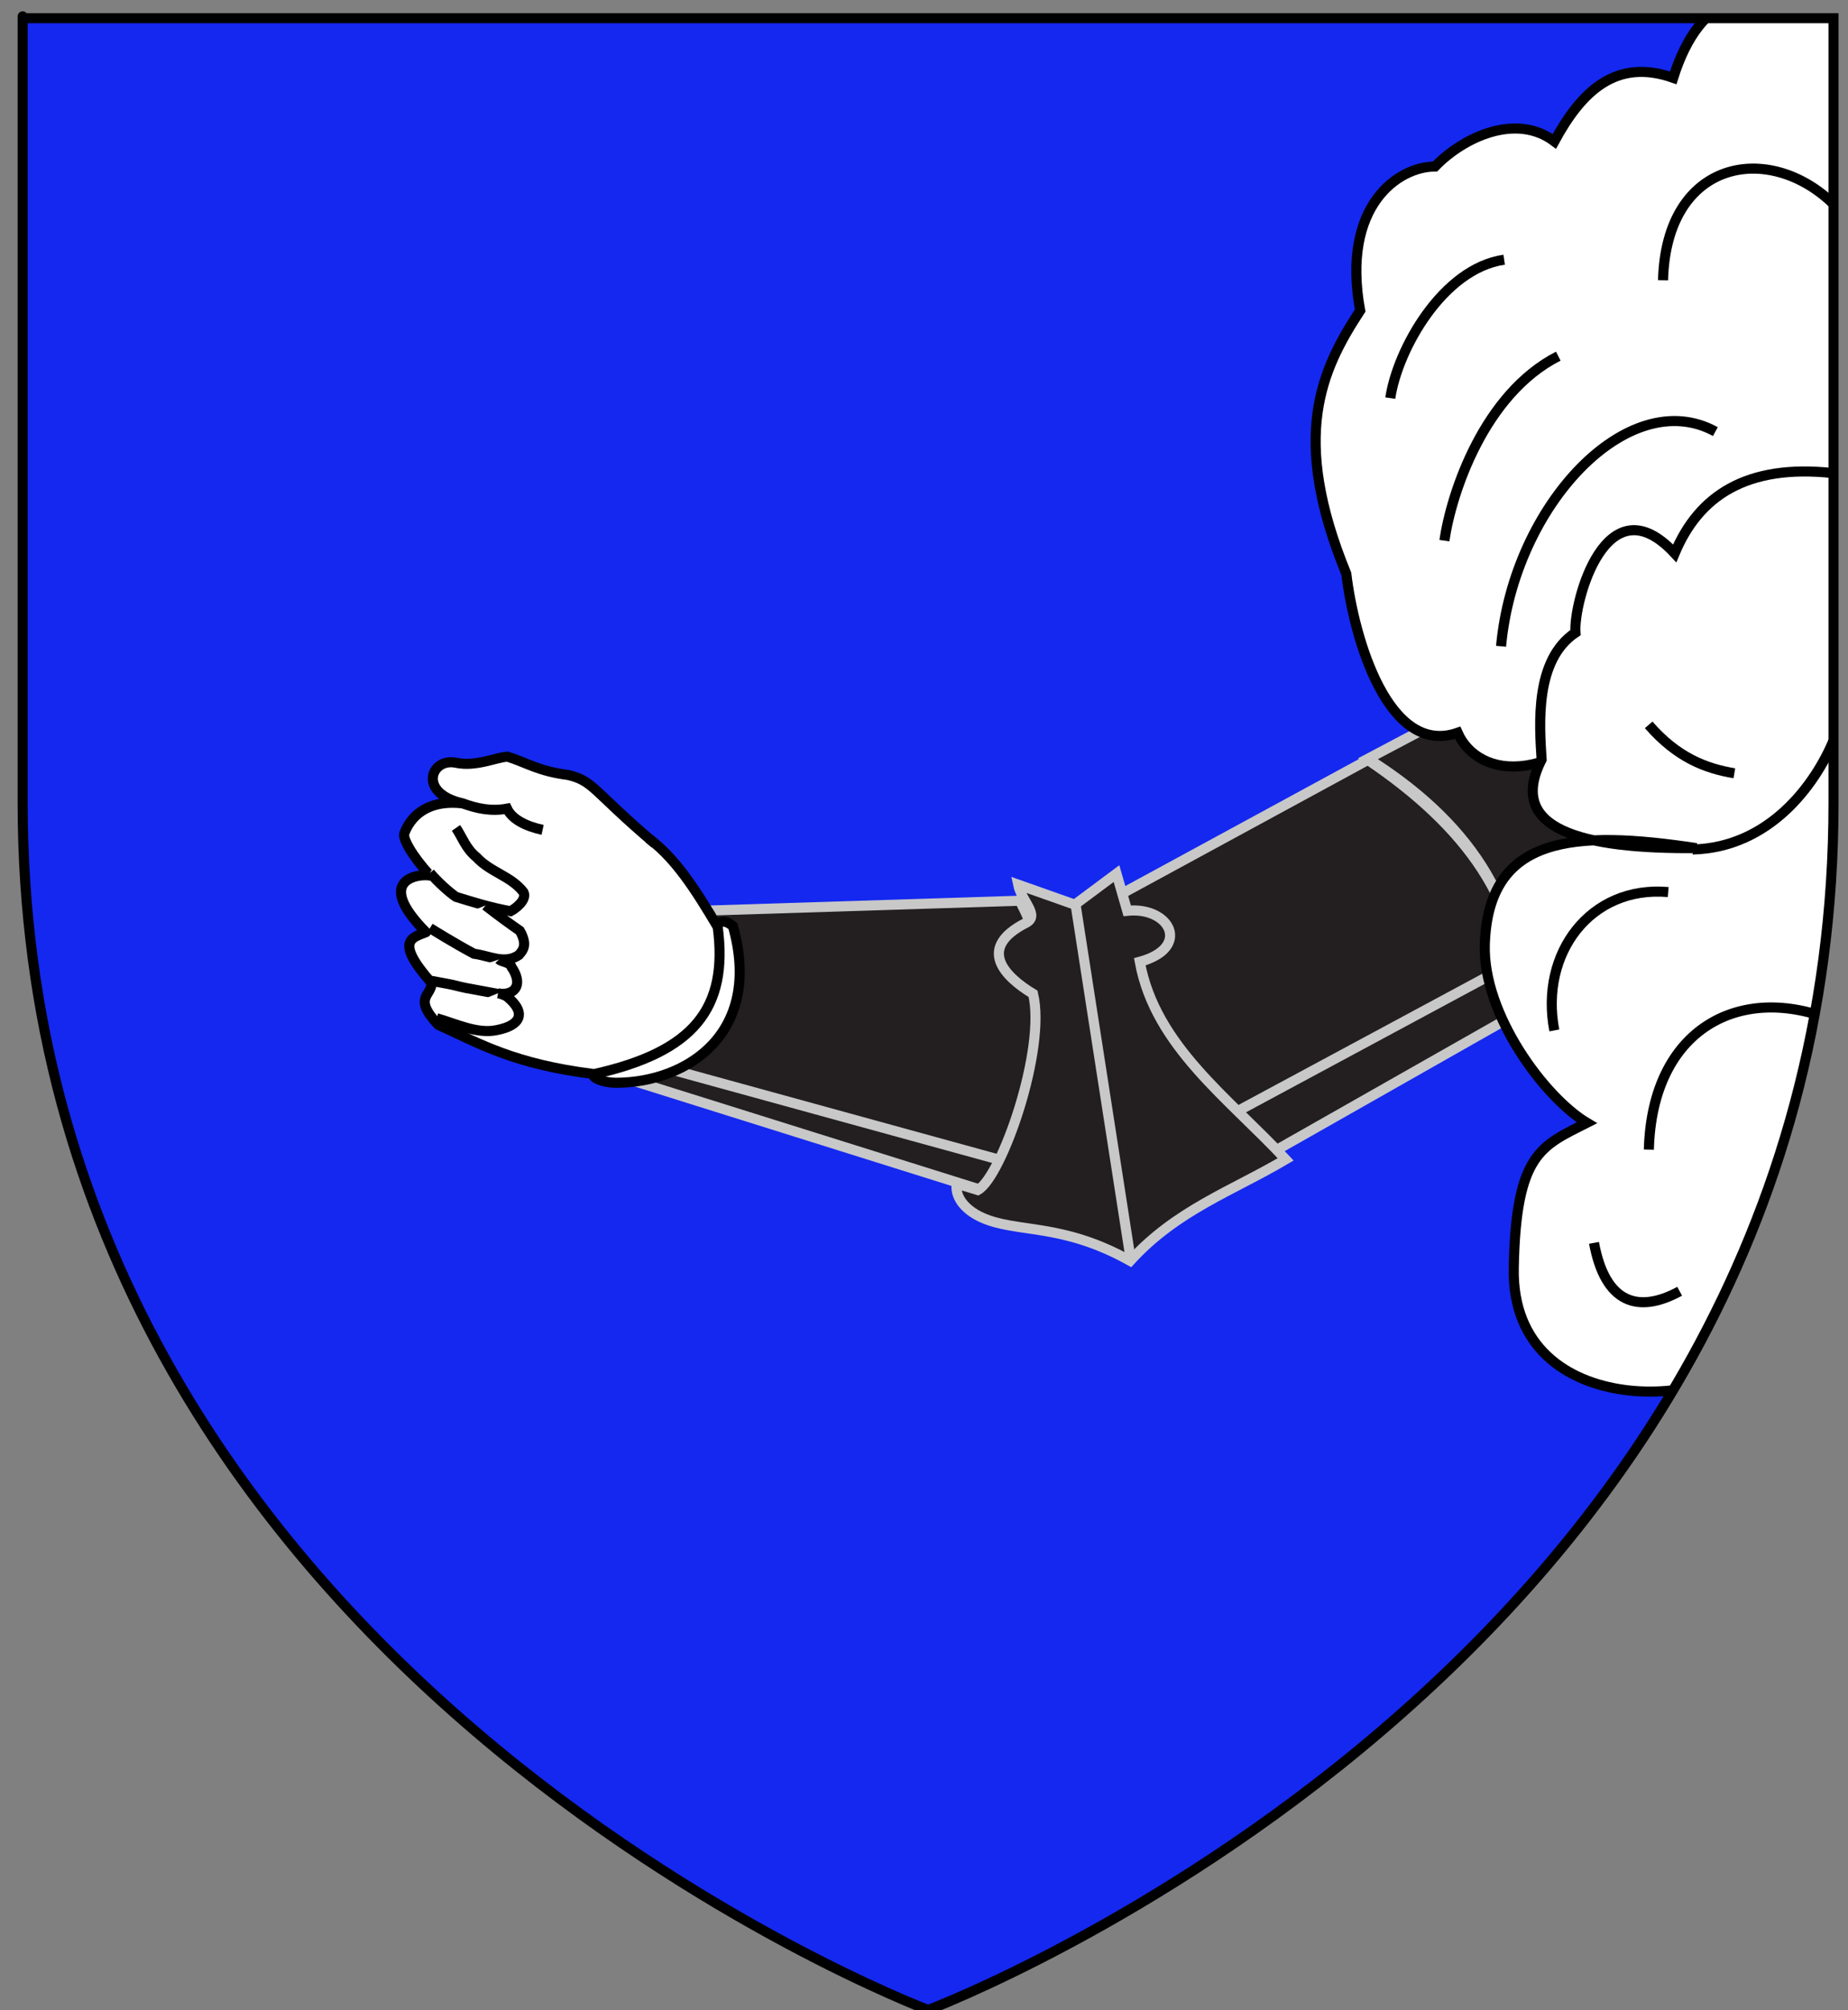
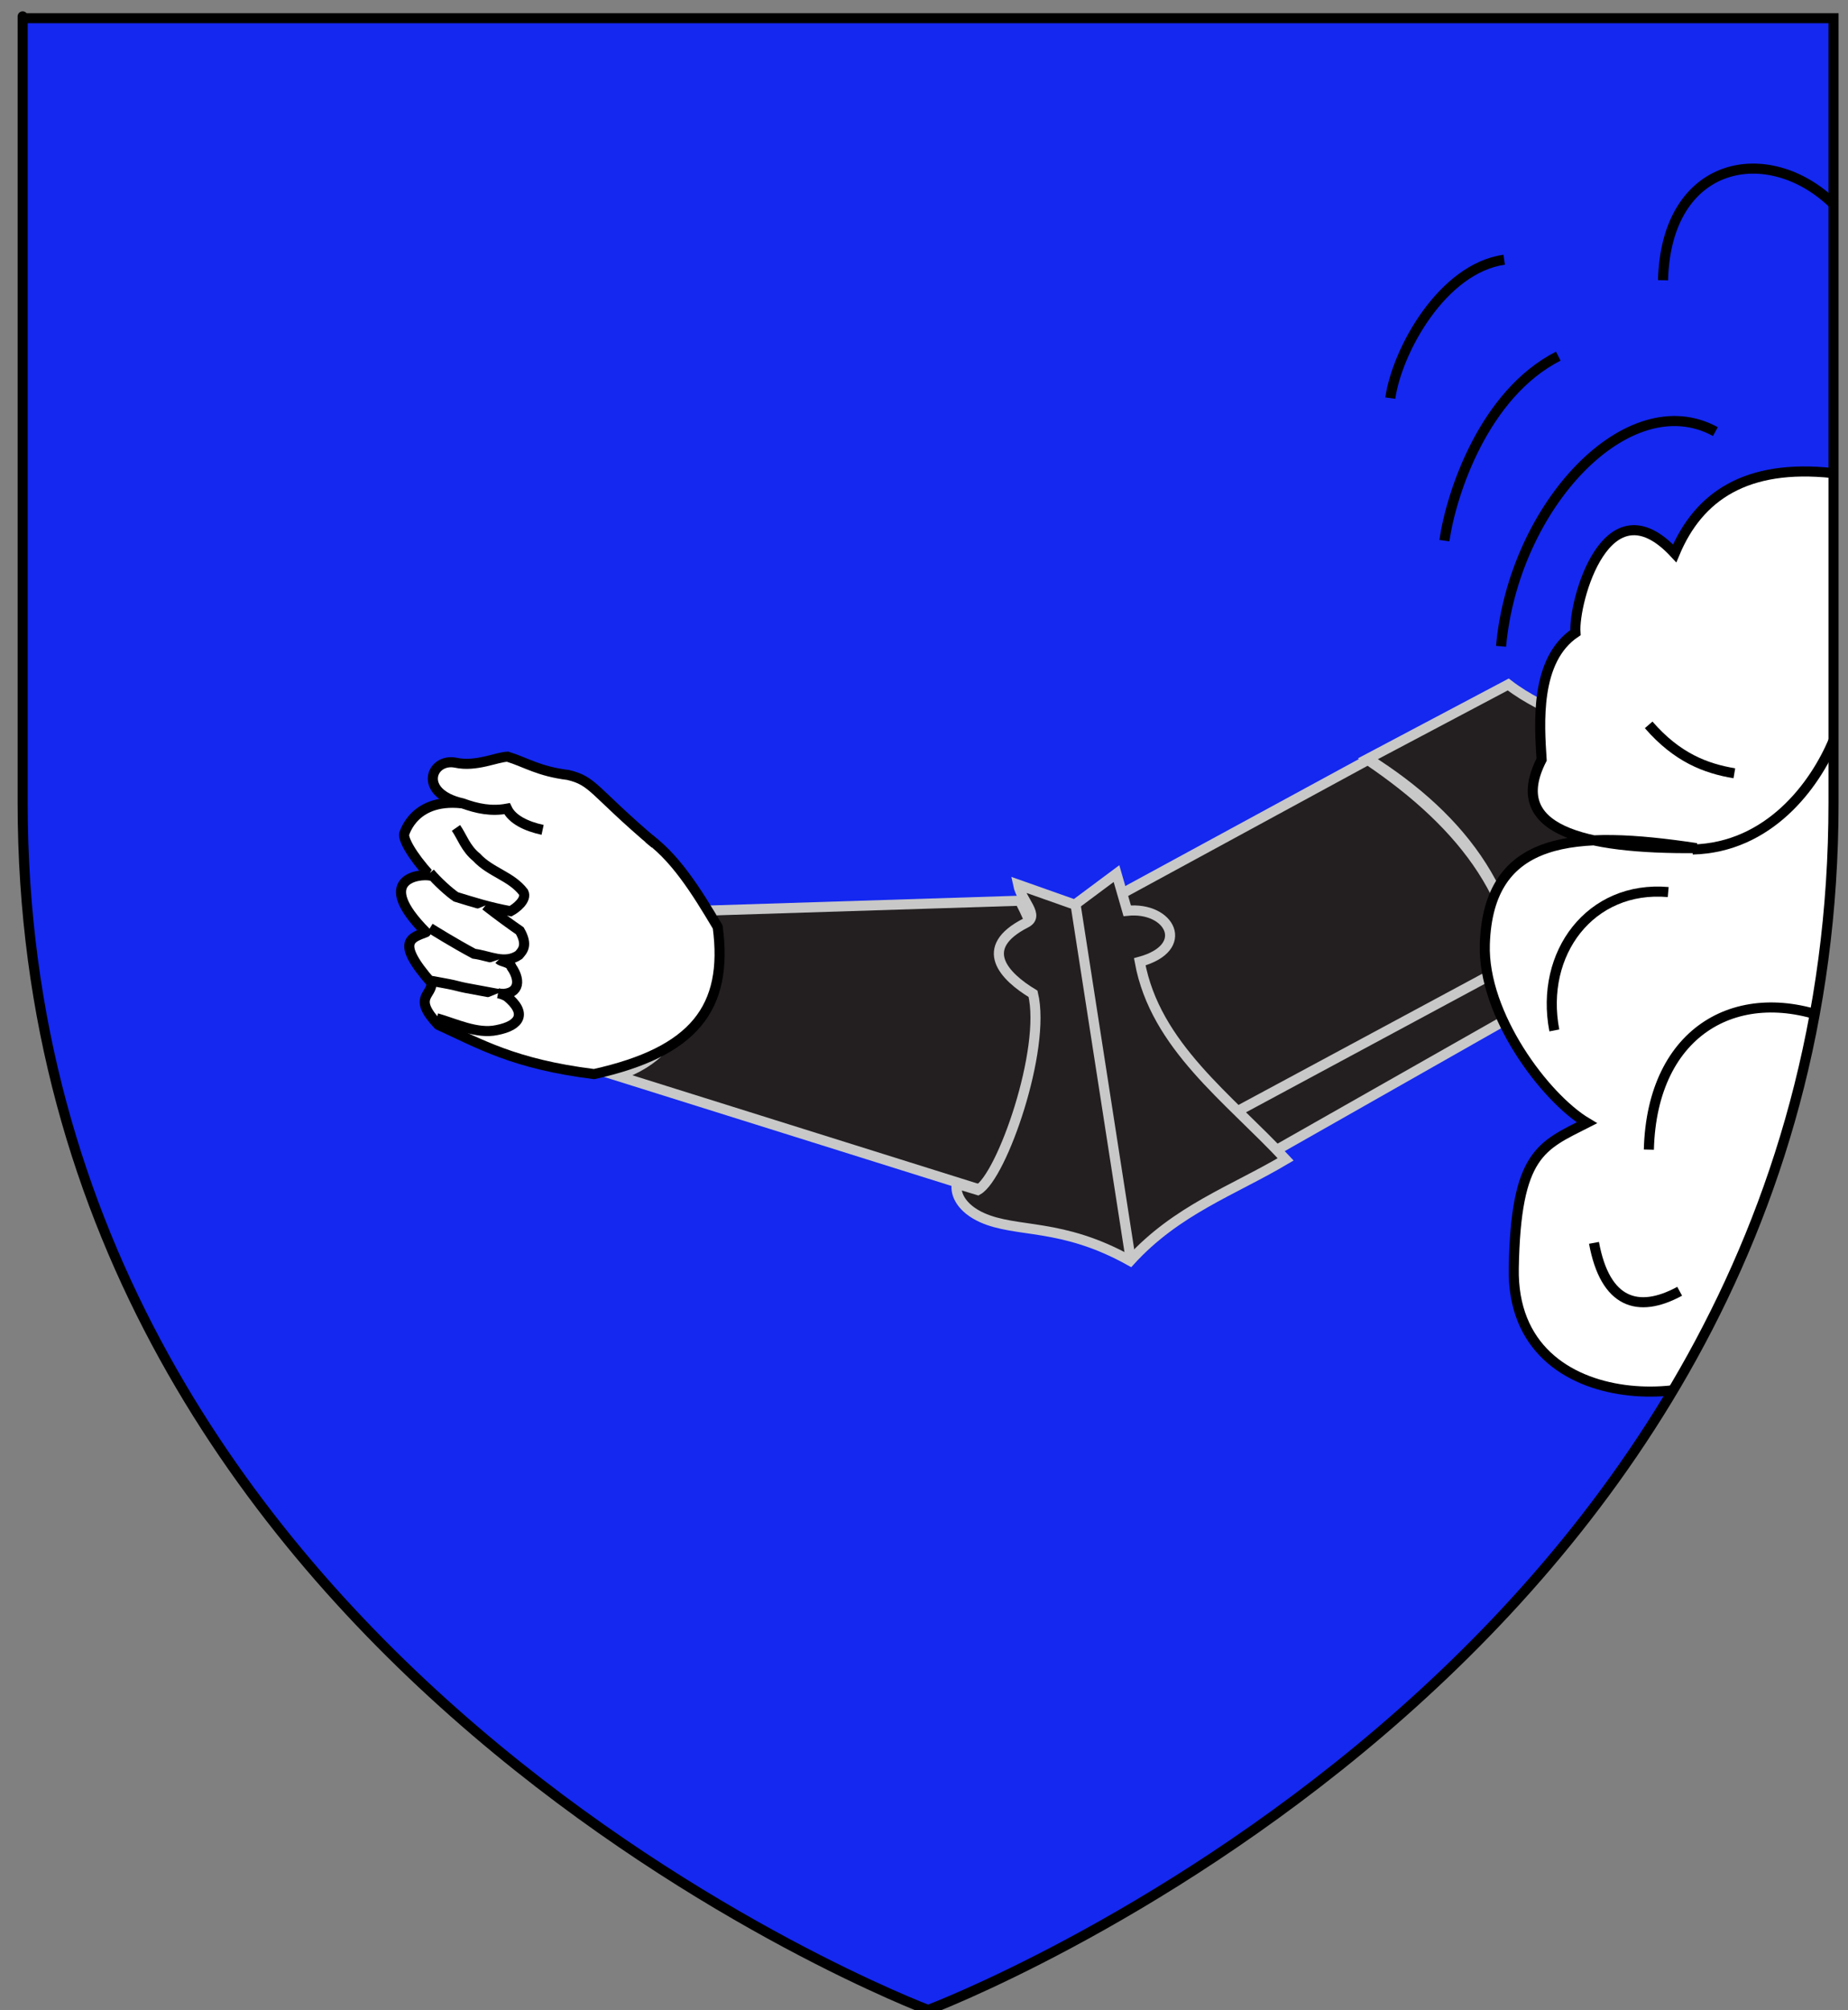
<svg xmlns="http://www.w3.org/2000/svg" xmlns:xlink="http://www.w3.org/1999/xlink" version="1.1" id="Layer_1" width="183.5" height="199.5" viewBox="-2.25 0 183.5 199.5" overflow="visible" enable-background="new -2.25 0 183.5 199.5" xml:space="preserve">
  <rect x="-2.25" y="0" width="183.5" height="199.5" fill="#808080" stroke="none" />
  <path id="path1411_9_" fill="#1428F0" stroke="#231F20" stroke-width="0.75" d="M89.913,199.5C89.913,199.5,0,165.664,0,79.688  C0-6.296,0,1.806,0,1.806h179.812v77.882C179.832,165.664,89.913,199.5,89.913,199.5z" />
  <g>
    <defs>
      <path id="path1411_2_" d="M89.913,199.5C89.913,199.5,0,165.664,0,79.688C0-6.296,0,1.806,0,1.806h179.812v77.882    C179.832,165.664,89.913,199.5,89.913,199.5z" />
    </defs>
    <clipPath id="path1411_14_">
      <use xlink:href="#path1411_2_" />
    </clipPath>
    <g clip-path="url(#path1411_14_)">
      <g id="Armure">
        <path id="path2396" fill="#231F20" stroke="#C8C8C8" d="M59.054,106.78l36.068,11.312c7.923-8.64,9.161-18.453,3.891-28.691     l-30.439,0.962C65.896,97.428,67.084,104.002,59.054,106.78z" />
        <path id="path3174" fill="#231F20" stroke="#C8C8C8" d="M124.332,114.24l24.342-13.816c0.611-10.709-5.562-18.565-15.098-25.001     l-25.976,14.115C110.889,97.597,109.68,105.296,124.332,114.24z" />
        <path id="path3168_1_" fill="#231F20" stroke="#C8C8C8" d="M109.974,125.145c4.607-5.057,10.186-6.959,15.438-10.073     c-5.647-6.082-12.956-11.243-14.487-19.61c5.144-1.399,3.01-5.505-1.247-5.063l-1.065-3.691l-4.139,3.083l-5.629-1.988     c0.347,1.668,2.206,3.071,0.771,3.8c-4.889,2.489-2.135,5.319,0.711,7.038c1.327,5.482-3.09,18.127-5.482,19.477l-2.088-0.634     c-0.202,1.088,0.538,2.473,2.483,3.358C98.718,122.419,103.135,121.324,109.974,125.145z" />
-         <path id="path3170_1_" fill="#231F20" stroke="#C8C8C8" d="M109.974,125.145" />
-         <path id="path3176" fill="#231F20" stroke="#C8C8C8" d="M62.228,105.557l34.781,9.56" />
        <path id="path3178" fill="#231F20" stroke="#C8C8C8" d="M120.6,110.305l28.335-15.243" />
        <path id="path3182" fill="#231F20" stroke="#C8C8C8" d="M148.789,100.54l14.437-7.358c4.383-20.781-8.364-19.542-15.712-25.246     l-13.933,7.374C143.174,81.338,149.069,89.315,148.789,100.54z" />
        <path id="path3280" fill="#231F20" stroke="#C8C8C8" d="M104.555,89.814l5.401,34.755" />
      </g>
-       <path id="Poignet" fill="#FFFFFF" stroke="#000000" d="M58.94,107.471c-1.419-0.02-2.606-0.537-2.238-0.998    c10.121-2.622,11.627-8.403,11.977-14.543c0.477-0.281,0.814-0.855,1.845-0.007C73.514,102.5,66.036,107.443,58.94,107.471z" />
      <g id="Nuee">
-         <path id="path3224_2_" fill="#FFFFFF" stroke="#000000" d="M179.829,61.629c-7.653,1.405-12.036-0.436-18.302,5.771     c-9.327,11.239-17.021,9.869-19.039,5.331c-6.862,2.39-10.291-9.338-11.053-15.774c-5.581-13.614-2.509-20.204,1.375-26.133     c-1.913-10.479,3.849-14.304,7.43-14.294c2.864-2.964,8.086-5.339,11.853-2.5c2.711-4.994,6.138-8.296,11.802-6.304     c2.683-8.536,8.254-10.176,15.935-5.959" />
        <path id="path3184_2_" fill="#FFFFFF" stroke="#000000" d="M179.697,46.95c-8.506-0.905-13.266,2.251-15.656,7.971     c-6.772-7.292-10.075,4.837-9.853,7.869c-4.062,2.715-3.584,9.093-3.361,12.605c-3.54,6.937,4.025,8.879,15.364,8.784     c-12.118-1.815-20.644-1.284-21.004,9.532c-0.234,6.986,5.973,15.249,10.134,17.732c-4.522,2.304-7.057,3.013-7.26,14.441     c-0.277,15.721,21.742,13.776,23.476,8.06c3.734-0.031,5.01,2.166,8.398,1.078" />
        <path id="path3200" fill="none" stroke="#000000" d="M165.817,84.316c7.579-0.183,12.142-6.358,14.012-10.853" />
        <path id="path3208" fill="none" stroke="#000000" d="M161.457,71.946c2.831,3.258,5.668,4.33,8.508,4.806" />
        <path id="path3208_1_" fill="none" stroke="#000000" d="M156.028,123.359c1.103,5.991,4.361,7.056,8.507,4.805" />
        <path id="path3214" fill="none" stroke="#000000" d="M146.8,64.147c1.269-14.006,12.654-26.043,21.281-21.309" />
        <path id="path3216" fill="none" stroke="#000000" d="M179.829,20.271c-6.457-6.294-16.634-4.422-16.945,7.545" />
        <path id="path3216_4_" fill="none" stroke="#000000" d="M179.934,101.339c-9.409-3.899-18.146,0.798-18.458,12.766" />
        <path id="path3216_1_" fill="none" stroke="#000000" d="M147.109,25.777c-6.123,0.872-10.612,8.961-11.307,13.736" />
        <path id="path3216_3_" fill="none" stroke="#000000" d="M163.397,88.54c-7.712-0.674-12.781,6.062-11.308,13.734" />
        <path id="path3216_2_" fill="none" stroke="#000000" d="M152.482,35.349c-7.353,3.748-10.615,13.54-11.31,18.314" />
      </g>
      <g id="Main">
        <path id="path3282" fill="#FFFFFF" stroke="#000000" stroke-linejoin="round" d="M69.015,92.005     c-2.146-3.61-4.337-7.123-7.252-9.059c-1.688-0.875-2.68-1.924-3.989-2.895c-2.445-1.988-7.915-1.518-11.871-2.275l-0.869,2.202     c-5.697-1.344-6.953,2.252-7.146,2.771c-0.134,0.498,0.701,2.106,2.57,4.158c-1.083-0.215-5.669,0.321-0.412,5.62     c-1.394,0.55-3.136,0.848,0.552,5.036c0.048,1.284-1.924,1.413,0.671,4.156c4.102,1.867,7.496,3.896,15.469,4.89     C66.654,104.401,70.086,100.065,69.015,92.005z" />
      </g>
      <g id="Doigts">
        <path id="path3286" fill="#FFFFFF" stroke="#000000" d="M43.027,82.175c0.62,0.894,0.953,2.033,2.049,2.917     c1.362,1.489,3.448,1.871,4.659,3.471c0.347,0.722-0.72,1.577-1.29,1.879c-2.062-0.372-3.688-0.895-5.419-1.424     c-0.63-0.417-1.885-1.545-2.58-2.389" />
        <path id="path3288" fill="#FFFFFF" stroke="#000000" d="M40.442,92.114c0.395,0.243,2.426,1.509,4.37,2.548     c1.567,0.208,3.044,1.081,4.45,0.134c0.366-0.429,0.932-0.964,0.104-2.411c-0.899-0.619-2.032-1.436-3.416-2.513" />
        <path id="path3290" fill="#FFFFFF" stroke="#000000" d="M40.789,97.389c-0.509-0.094,1.021,0.19,1.532,0.286     c0.585,0.108,1.108,0.275,1.662,0.379c0.536,0.099,1.07,0.198,1.604,0.298c0.511,0.094,1.021,0.189,1.53,0.284     c2.104,0.212,2.457-1.163,1.426-2.653c-0.138-0.501-1.001-0.496-1.239-0.752" />
        <path id="path3292" fill="#FFFFFF" stroke="#000000" d="M41.114,101.064c1.81,0.514,4.011,1.598,5.963,1.178     c2.349-0.45,3.034-1.693,0.974-3.362c-0.276-0.122-0.449-0.223-0.845-0.298" />
      </g>
      <path id="Pouce" fill="#FFFFFF" stroke="#000000" d="M62.79,83.743c-6.192-5.25-6.067-6.219-8.629-6.824    c-2.932-0.366-4.165-1.241-6.004-1.814c-1.097,0.031-3.135,1.042-5.174,0.595c-2.464-0.481-3.772,3.039,0.708,4.038    c1.447,0.528,2.839,0.813,4.406,0.525c0.506,1.081,1.928,1.759,3.532,2.105" />
    </g>
    <use xlink:href="#path1411_2_" fill="none" stroke="#000000" />
  </g>
</svg>